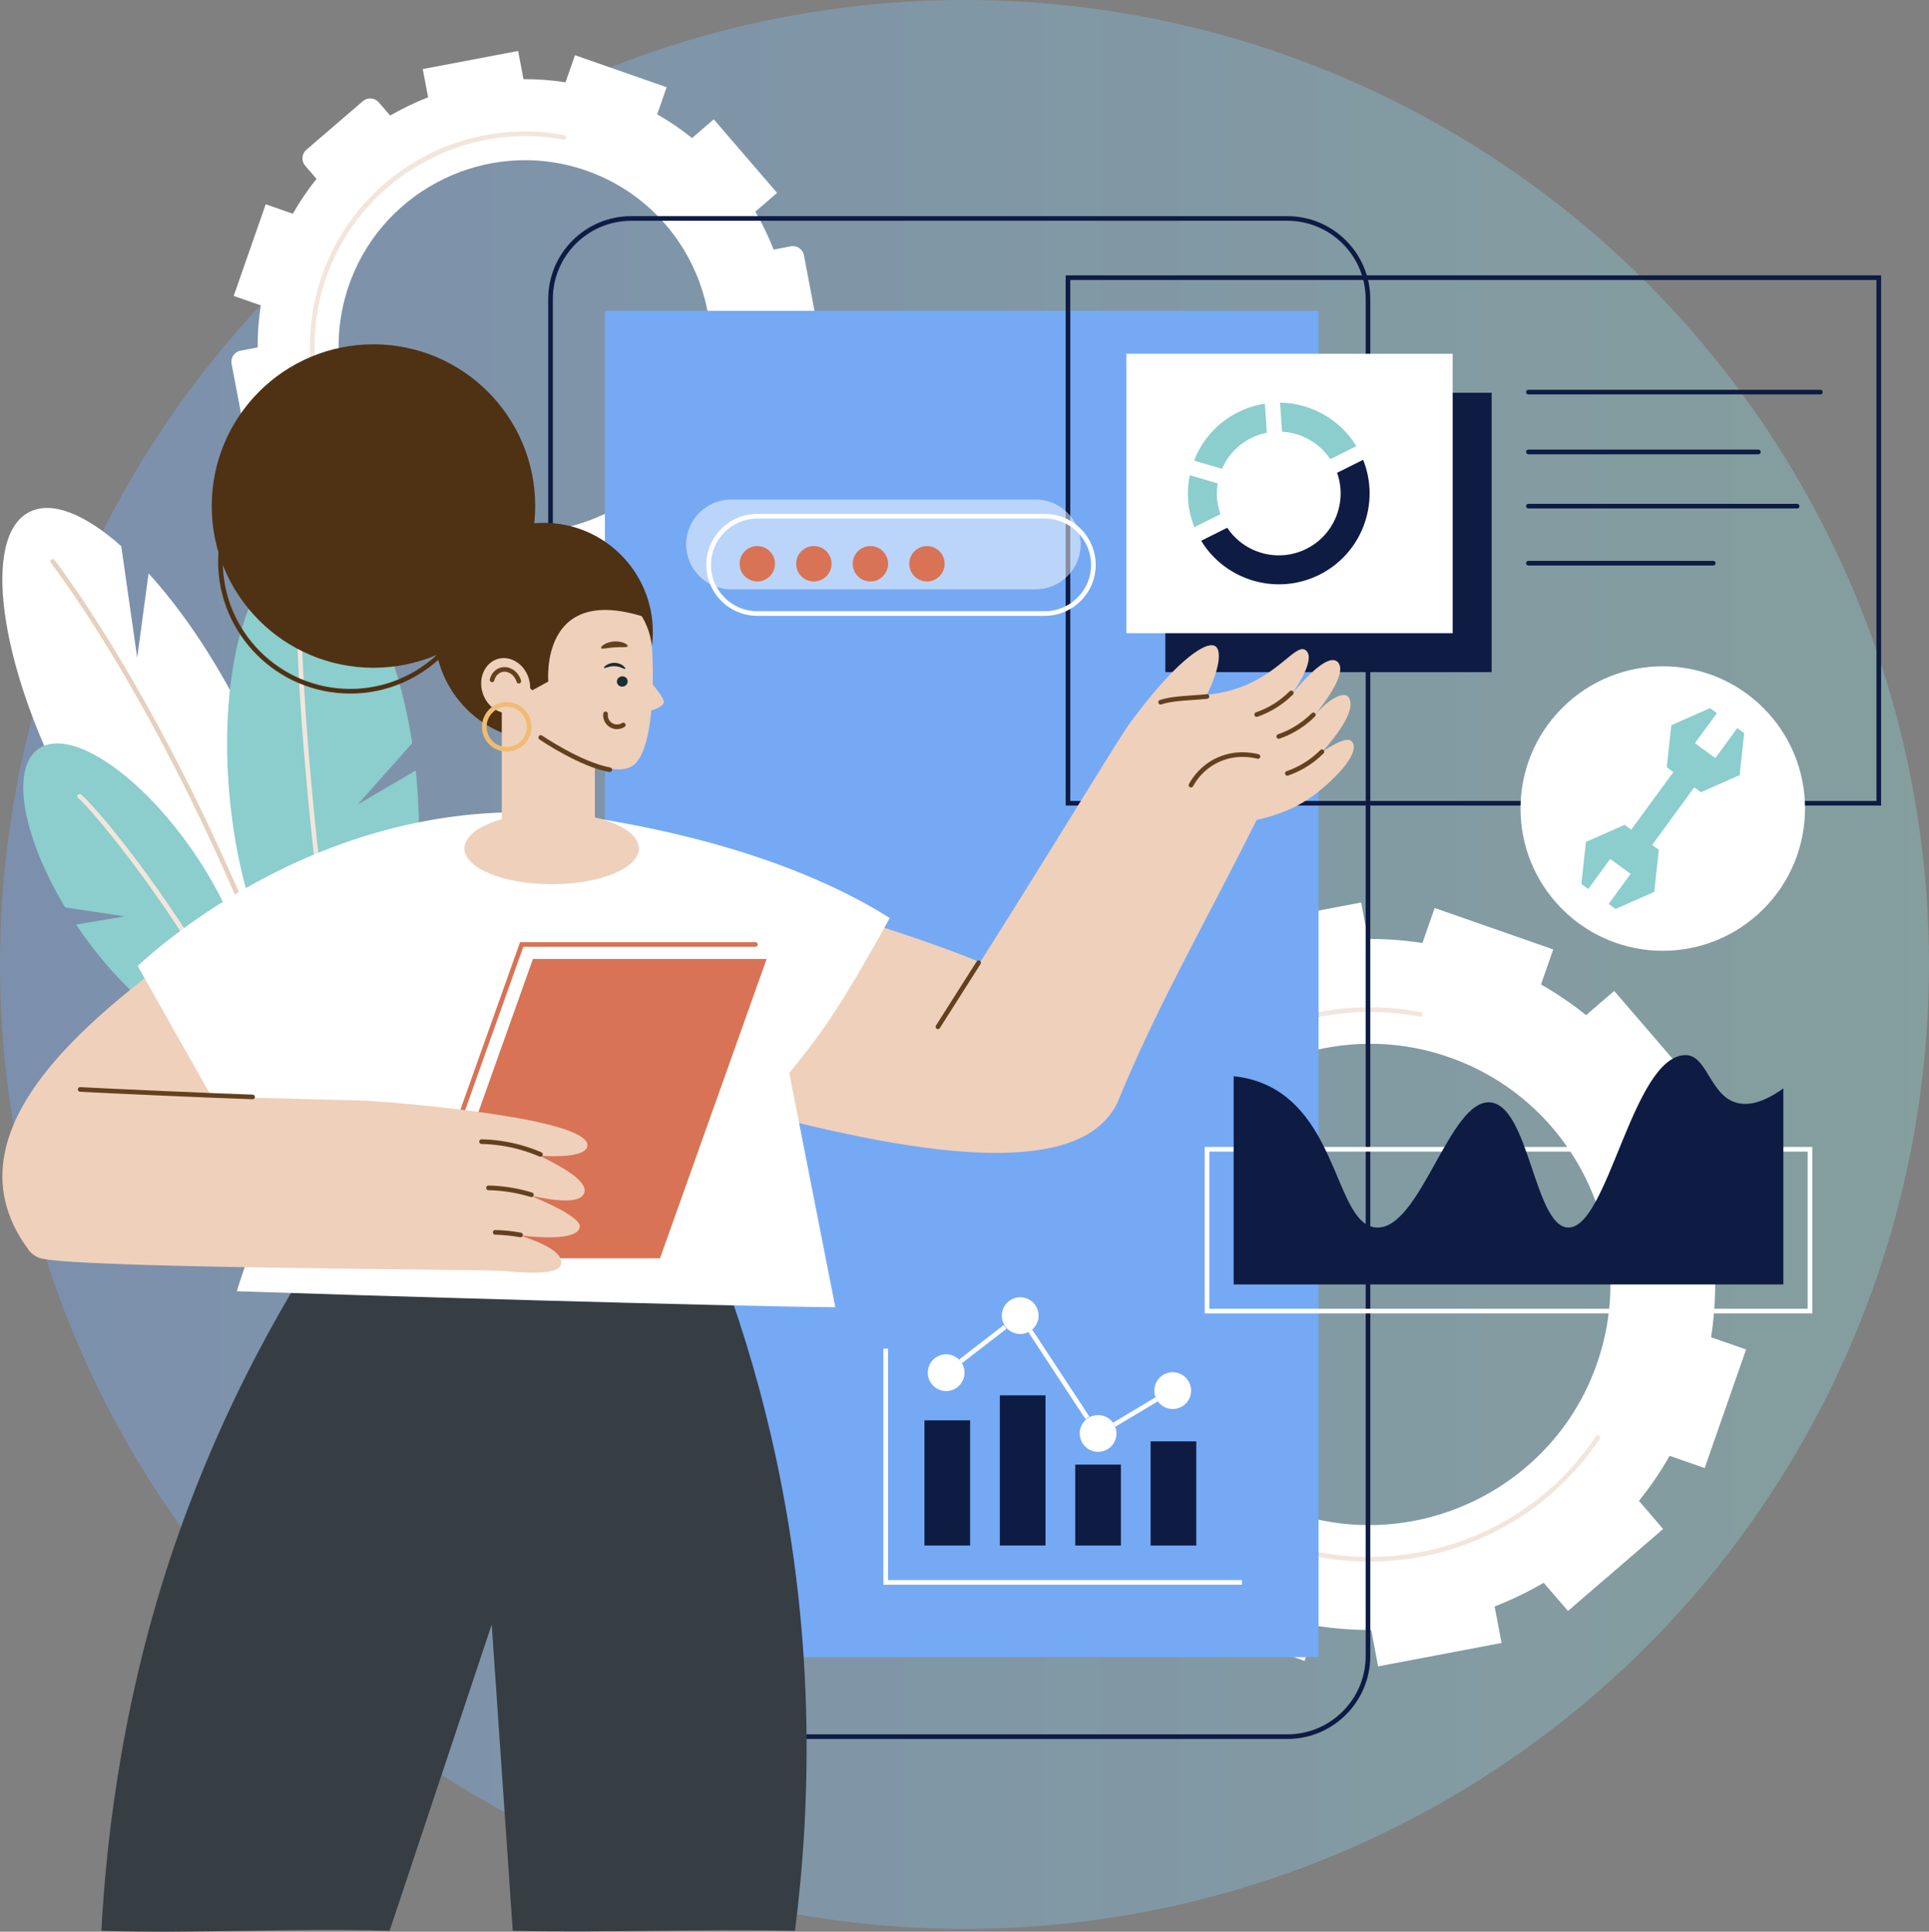
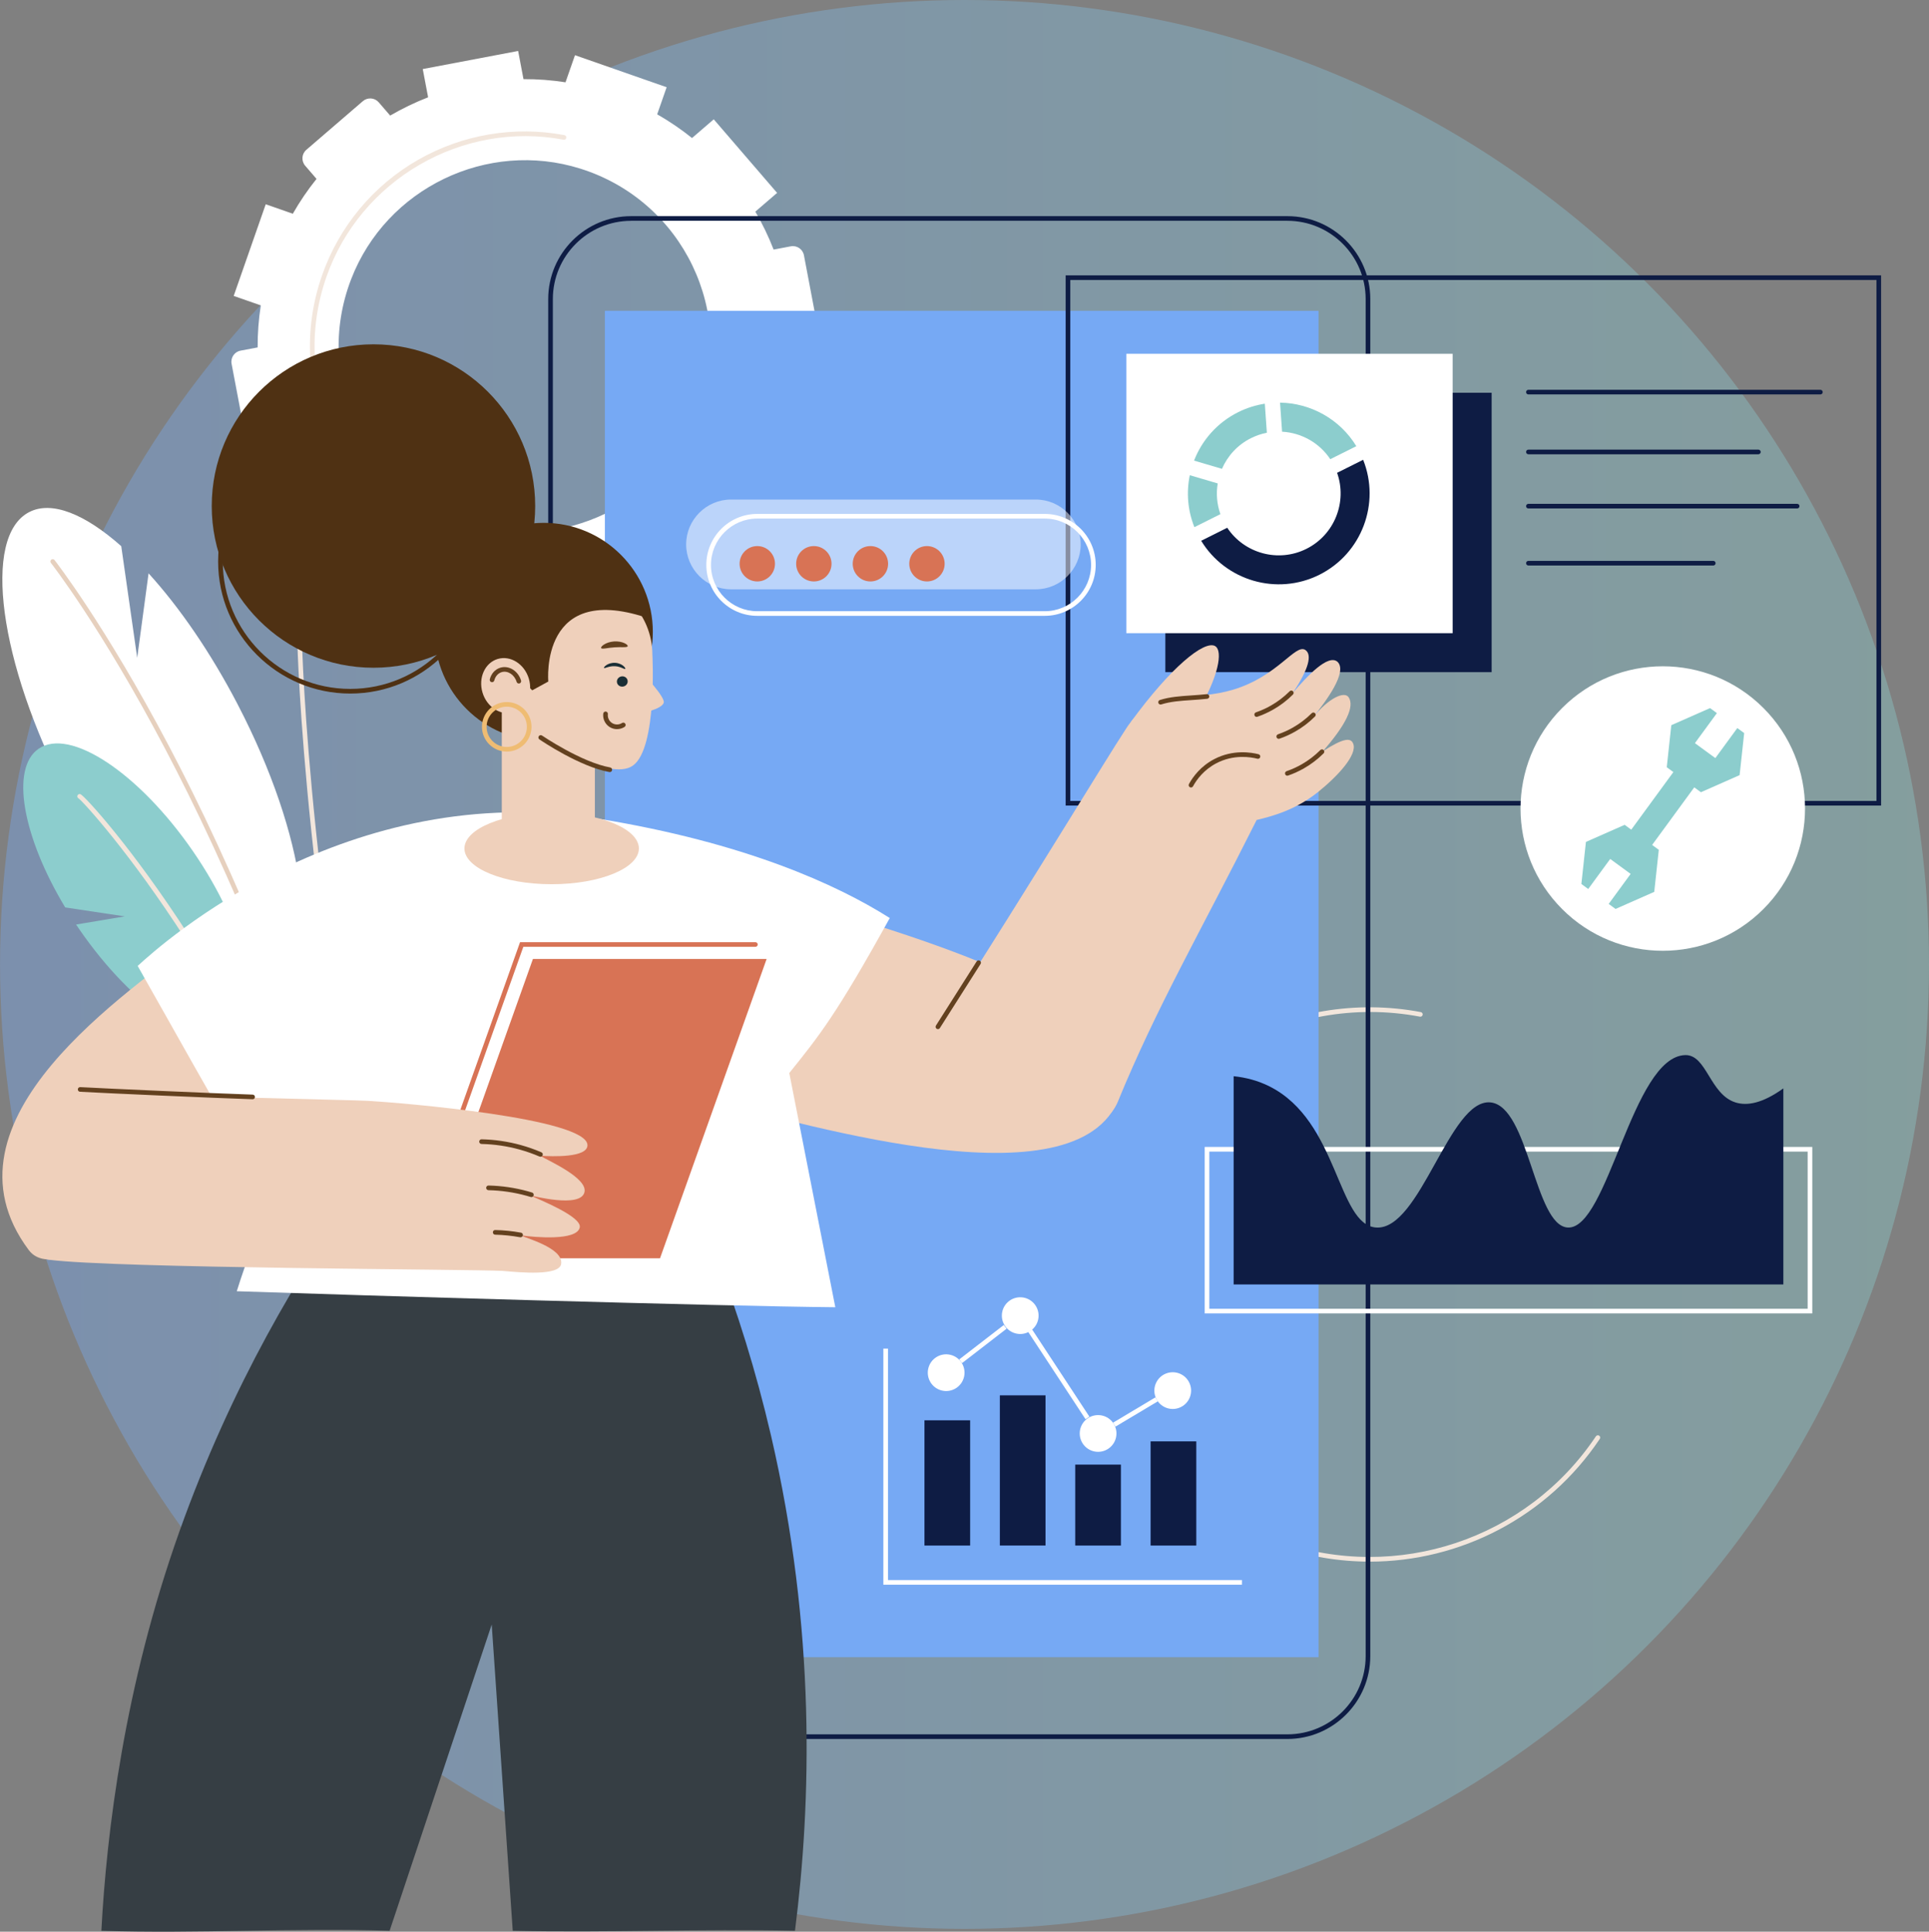
<svg xmlns="http://www.w3.org/2000/svg" viewBox="46.8 46.17 906.38 907.68">
  <rect x="46.8" y="46.17" width="906.38" height="907.68" fill="#808080" stroke="none" />
  <defs>
    <style>.cls-1,.cls-2{fill:#fff;}.cls-3{isolation:isolate;}.cls-4{fill:#8ccdcd;}.cls-5{fill:#0e1c44;}.cls-6{fill:#e6d0be;}.cls-7{fill:#4f3113;}.cls-8{fill:#63411f;}.cls-2{mix-blend-mode:overlay;opacity:.5;}.cls-9{fill:url(#linear-gradient);opacity:.39;}.cls-10{fill:#efbc73;}.cls-11{fill:#f2e6dc;}.cls-12{fill:#76a9f4;}.cls-13{fill:#d87355;}.cls-14{fill:#1a2e35;}.cls-15{fill:#363e44;}.cls-16{fill:#efd0bb;}</style>
    <linearGradient id="linear-gradient" x1="46.82" y1="499.35" x2="953.18" y2="499.35" gradientTransform="matrix(1, 0, 0, 1, 0, 0)" gradientUnits="userSpaceOnUse">
      <stop offset="0" stop-color="#76a9f4" />
      <stop offset="1" stop-color="#8ccdcd" />
    </linearGradient>
  </defs>
  <g class="cls-3">
    <g id="GRAPHICS">
      <g id="Mobile_SEO">
        <circle class="cls-9" cx="500" cy="499.35" r="453.18" />
        <g>
          <path class="cls-1" d="M158.56,377.31c-12.79-24.6-27.49-45.83-41.95-61.73l-5.34,39.68-7.5-52.45c-16.96-15.05-32.64-21.54-43.3-15.99-22.18,11.53-14.22,70.75,17.78,132.26,31.99,61.51,75.91,102.03,98.08,90.49,22.18-11.53,14.22-70.75-17.78-132.26Z" />
-           <path class="cls-4" d="M242.14,408.24l-27.28,15.96,25.62-28.82c-8.05-52.3-29.96-90.91-51.94-88.9-24.27,2.22-39.44,53.1-33.89,113.64,5.55,60.54,29.72,107.81,53.98,105.59,24.27-2.22,39.44-53.1,33.89-113.64-.12-1.28-.25-2.56-.38-3.83Z" />
          <path class="cls-4" d="M82.54,480.6l22.89-3.83-28-4.21c-20.05-33.28-25.85-65.36-12.5-74.56,14.73-10.15,47.21,11.41,72.54,48.16,25.33,36.75,33.93,74.78,19.2,84.93-14.73,10.15-47.21-11.41-72.54-48.16-.54-.78-1.06-1.56-1.59-2.34Z" />
          <path class="cls-6" d="M222.28,655.71c-.49,0-.93-.33-1.06-.82-29.79-116.89-69.12-204.26-96.88-256.96-30.07-57.11-53.4-86.96-53.63-87.25-.37-.47-.29-1.16,.18-1.53,.47-.37,1.16-.29,1.53,.18,.23,.3,23.66,30.26,53.82,87.52,27.82,52.82,67.25,140.37,97.1,257.51,.15,.58-.2,1.18-.79,1.33-.09,.02-.18,.03-.27,.03Z" />
          <path class="cls-11" d="M230.66,653.57c-.49,0-.94-.34-1.06-.84-39.83-169.08-43.08-304.27-43.11-305.62-.01-.6,.47-1.1,1.07-1.11,.63-.01,1.1,.47,1.11,1.07,.03,1.34,3.27,136.32,43.05,305.16,.14,.59-.23,1.18-.81,1.31-.08,.02-.17,.03-.25,.03Z" />
          <path class="cls-11" d="M211.37,657.08c-.48,0-.92-.32-1.05-.8-19.74-72.1-52.28-131.4-76.1-168.45-26.29-40.88-48.39-65.02-50.48-66.48-.49-.23-.74-.8-.56-1.33,.19-.57,.81-.88,1.38-.7,3.58,1.18,89.79,97.24,127.87,236.37,.16,.58-.18,1.18-.77,1.34-.1,.03-.19,.04-.29,.04Zm-127.5-235.68h0Zm0,0h0Z" />
        </g>
        <g>
          <path class="cls-1" d="M430.09,232.46l-12.73-4.45c1.03-6.6,1.51-13.2,1.48-19.75l8.03-1.52c2.87-.54,4.76-3.31,4.21-6.19l-6.53-34.42c-.54-2.87-3.31-4.76-6.19-4.21l-8.06,1.53c-2.39-6.16-5.27-12.12-8.59-17.83l10.23-8.81-29.77-34.57-10.21,8.79c-5.1-4.1-10.57-7.83-16.37-11.14l4.45-12.73-43.07-15.05-4.45,12.73c-6.6-1.03-13.2-1.51-19.75-1.48l-2.51-13.24-44.82,8.5,2.52,13.27c-6.16,2.39-12.12,5.27-17.83,8.59l-5.36-6.22c-1.91-2.21-5.25-2.46-7.47-.56l-26.55,22.86c-2.22,1.91-2.46,5.25-.56,7.47l5.34,6.2c-4.1,5.1-7.83,10.57-11.14,16.37l-12.73-4.45h0l-15.05,43.07,12.73,4.45c-1.03,6.6-1.51,13.2-1.48,19.75l-8.03,1.52c-2.87,.54-4.76,3.31-4.21,6.19l6.53,34.42c.54,2.87,3.31,4.76,6.19,4.21l8.06-1.53c2.39,6.16,5.27,12.12,8.59,17.83l-10.23,8.81,29.77,34.57h0l10.21-8.79c5.1,4.1,10.57,7.83,16.37,11.14l-4.45,12.73,43.07,15.05,4.45-12.73c6.6,1.03,13.2,1.51,19.75,1.48l2.51,13.24h0l44.82-8.5-2.52-13.27c6.16-2.39,12.12-5.27,17.83-8.59l5.36,6.22c1.91,2.22,5.25,2.46,7.47,.56l26.55-22.86c2.22-1.91,2.46-5.25,.56-7.47l-5.34-6.2c4.1-5.1,7.83-10.57,11.14-16.37l12.73,4.45,15.05-43.07Zm-55.19,7.91c-16.48,42.73-63.97,65.63-107.67,51.91-48.25-15.15-73.62-67.77-55.42-114.96,16.48-42.73,63.97-65.63,107.67-51.91,48.25,15.15,73.62,67.77,55.42,114.96Z" />
          <path class="cls-11" d="M293.38,309.75c-11.11,0-22.35-1.84-33.3-5.66-25.44-8.89-45.9-27.15-57.6-51.43-11.7-24.28-13.25-51.66-4.36-77.1,8.02-22.95,24.04-42.22,45.11-54.28,20.86-11.93,45.29-16.05,68.78-11.61,.59,.11,.98,.68,.87,1.28-.11,.59-.68,.99-1.28,.87-47.53-9-95.44,18.71-111.42,64.46-8.7,24.89-7.18,51.68,4.27,75.43,11.45,23.75,31.46,41.62,56.35,50.32,42.45,14.83,89.56-.87,114.55-38.18,.34-.5,1.02-.63,1.52-.3,.5,.34,.64,1.01,.3,1.52-19.1,28.52-50.85,44.69-83.79,44.69Z" />
        </g>
        <g>
-           <path class="cls-1" d="M867.24,680.28l-16.46-5.75c1.33-8.54,1.95-17.08,1.92-25.55l17.12-3.25-11-57.99-17.16,3.25c-3.1-7.97-6.82-15.68-11.12-23.06l13.24-11.4-38.52-44.72-13.21,11.37c-6.6-5.31-13.67-10.14-21.18-14.42l5.75-16.46-55.72-19.47-5.75,16.46c-8.54-1.33-17.08-1.96-25.55-1.92l-3.25-17.12-57.99,11,3.25,17.16c-7.97,3.1-15.68,6.82-23.06,11.12l-11.4-13.24-44.72,38.52,11.37,13.21c-5.31,6.6-10.14,13.67-14.42,21.18l-16.46-5.75h0l-19.47,55.72,16.46,5.75c-1.33,8.54-1.95,17.08-1.92,25.55l-17.12,3.25,11,57.99,17.16-3.25c3.1,7.97,6.82,15.68,11.12,23.06l-13.24,11.4,38.52,44.72h0l13.21-11.37c6.6,5.31,13.67,10.14,21.18,14.41l-5.75,16.46,55.72,19.47,5.75-16.46c8.54,1.33,17.08,1.96,25.55,1.92l3.25,17.12h0l57.99-11-3.25-17.16c7.97-3.1,15.68-6.82,23.06-11.12l11.4,13.24,44.72-38.52-11.37-13.21c5.31-6.6,10.14-13.67,14.42-21.18l16.46,5.75,19.47-55.72Zm-71.4,10.23c-21.32,55.28-82.77,84.91-139.29,67.15-62.42-19.6-95.24-87.68-71.7-148.73,21.32-55.28,82.77-84.91,139.3-67.15,62.42,19.6,95.24,87.68,71.7,148.73Z" />
          <path class="cls-11" d="M690.36,779.96c-14.34,0-28.85-2.37-42.98-7.31-67.78-23.69-103.65-98.1-79.97-165.88,10.35-29.61,31.03-54.49,58.22-70.05,26.93-15.4,58.45-20.72,88.77-14.98,.59,.11,.98,.68,.87,1.28-.11,.59-.69,.98-1.28,.87-61.66-11.68-123.79,24.27-144.52,83.61-23.29,66.64,11.98,139.81,78.63,163.09,55.06,19.24,116.16-1.12,148.58-49.52,.34-.5,1.02-.63,1.52-.3,.5,.34,.64,1.01,.3,1.52-24.65,36.81-65.63,57.68-108.14,57.68Z" />
        </g>
        <g>
          <rect class="cls-12" x="331.01" y="192.21" width="335.34" height="632.64" />
          <path class="cls-5" d="M651.7,863.3H343.35c-21.48,0-38.96-17.48-38.96-38.96V186.7c0-21.48,17.48-38.96,38.96-38.96h308.35c21.48,0,38.96,17.48,38.96,38.96V824.34c0,21.48-17.48,38.96-38.96,38.96ZM343.35,149.93c-20.28,0-36.78,16.5-36.78,36.78V824.34c0,20.28,16.5,36.78,36.78,36.78h308.35c20.28,0,36.78-16.5,36.78-36.78V186.7c0-20.28-16.5-36.78-36.78-36.78H343.35Z" />
        </g>
        <g>
          <path class="cls-5" d="M930.67,424.71h-383.15V175.55h383.15v249.16Zm-380.97-2.18h378.79V177.74h-378.79v244.79Z" />
          <g>
            <rect class="cls-5" x="594.36" y="230.72" width="153.32" height="131.29" />
            <rect class="cls-1" x="576.04" y="212.41" width="153.32" height="131.29" />
            <g>
              <path class="cls-5" d="M902.15,231.51h-137.2c-.6,0-1.09-.49-1.09-1.09s.49-1.09,1.09-1.09h137.2c.6,0,1.09,.49,1.09,1.09s-.49,1.09-1.09,1.09Z" />
-               <path class="cls-5" d="M873.01,259.63h-108.06c-.6,0-1.09-.49-1.09-1.09s.49-1.09,1.09-1.09h108.06c.6,0,1.09,.49,1.09,1.09s-.49,1.09-1.09,1.09Z" />
+               <path class="cls-5" d="M873.01,259.63h-108.06c-.6,0-1.09-.49-1.09-1.09s.49-1.09,1.09-1.09h108.06c.6,0,1.09,.49,1.09,1.09s-.49,1.09-1.09,1.09" />
              <path class="cls-5" d="M891.23,285.1h-126.28c-.6,0-1.09-.49-1.09-1.09s.49-1.09,1.09-1.09h126.28c.6,0,1.09,.49,1.09,1.09s-.49,1.09-1.09,1.09Z" />
              <path class="cls-5" d="M851.82,311.9h-86.87c-.6,0-1.09-.49-1.09-1.09s.49-1.09,1.09-1.09h86.87c.6,0,1.09,.49,1.09,1.09s-.49,1.09-1.09,1.09Z" />
            </g>
          </g>
          <g>
            <path class="cls-4" d="M634.64,252.04c2.41-1.2,4.9-2.04,7.42-2.53l-.96-13.65c-4.26,.66-8.5,1.98-12.56,4.01-9.86,4.93-16.98,13.19-20.69,22.74l13.12,3.86c2.62-6.05,7.3-11.26,13.65-14.43Z" />
            <path class="cls-4" d="M620.24,287.76c-1.68-4.74-2.06-9.69-1.27-14.43l-13.12-3.86c-1.64,7.96-1.04,16.44,2.16,24.41l12.24-6.12Z" />
            <path class="cls-5" d="M687.3,262.22l-12.24,6.12c4.84,13.63-1.15,29.09-14.4,35.72-13.26,6.63-29.22,2.15-37.22-9.9l-12.24,6.12c11.42,18.75,35.57,25.95,55.55,15.96,19.98-9.99,28.71-33.64,20.55-54.02Z" />
            <path class="cls-4" d="M649.2,249.02c8.96,.49,17.48,5.12,22.66,12.92l12.24-6.12c-7.8-12.81-21.55-20.23-35.85-20.46l.96,13.65Z" />
          </g>
        </g>
        <g>
          <polygon class="cls-1" points="630.35 790.81 461.86 790.81 461.86 679.86 464.04 679.86 464.04 788.62 630.35 788.62 630.35 790.81" />
          <g>
            <rect class="cls-1" x="568.72" y="708.58" width="23.16" height="2.18" transform="translate(-281.8 397.97) rotate(-30.85)" />
            <rect class="cls-1" x="543.21" y="667.4" width="2.18" height="49.07" transform="translate(-290.52 412.45) rotate(-33.3)" />
            <rect class="cls-1" x="495.41" y="676.64" width="26.45" height="2.18" transform="translate(-308.18 452.26) rotate(-37.68)" />
            <circle class="cls-1" cx="491.38" cy="691.22" r="8.63" transform="translate(-294.24 1010.64) rotate(-76.72)" />
            <circle class="cls-1" cx="526.17" cy="664.37" r="8.63" transform="translate(-166.28 1153) rotate(-86.83)" />
            <path class="cls-1" d="M571.39,719.74c0,4.77-3.86,8.63-8.63,8.63s-8.63-3.86-8.63-8.63,3.86-8.63,8.63-8.63,8.63,3.86,8.63,8.63Z" />
            <circle class="cls-1" cx="597.83" cy="699.61" r="8.63" transform="translate(-222.22 282.03) rotate(-22.5)" />
          </g>
          <g>
            <rect class="cls-5" x="481.18" y="713.56" width="21.46" height="58.85" />
            <rect class="cls-5" x="516.6" y="701.83" width="21.46" height="70.57" />
            <rect class="cls-5" x="552.02" y="734.38" width="21.46" height="38.03" />
            <rect class="cls-5" x="587.44" y="723.46" width="21.46" height="48.95" />
          </g>
        </g>
        <g>
          <path class="cls-1" d="M898.34,663.33h-285.49v-78.22h285.49v78.22Zm-283.31-2.18h281.13v-73.85h-281.13v73.85Z" />
          <path class="cls-5" d="M862.22,564.18c-12.08-3.83-13.51-22.5-23.59-22.23-24.95,.66-36.28,82.09-55.21,81.02-15.62-.89-18.18-56.97-36.27-58.79-19.31-1.94-32.93,60.28-53.78,58.79-18.31-1.31-17.58-49.99-50.03-66.29-5.45-2.74-11.16-4.22-16.89-4.81v97.86h258.29v-92.13c-9.75,7-17,8.33-22.51,6.59Z" />
        </g>
        <g>
          <g>
            <path class="cls-16" d="M381.47,563.69c45.76,10.98,175.89,50.74,191.98-4.08,13.31-45.34-115.13-78.47-159.86-92.32-10.71,32.13-21.41,64.26-32.12,96.39Z" />
            <g>
              <path class="cls-16" d="M488.34,528.27h0c46.01-72.04,77.27-124.03,87.56-139.7,1.08-1.64,2.96-4.55,6.35-7.52,12.54-11,25.54-5.26,44.01-10.82,20.95-6.3,29.18-21.71,33.86-18.66,3.25,2.13,1.79,8.81-5.93,20.25h0c6.86-8.02,16.64-18.48,21.06-14.68,4.87,4.67-5.18,18.31-11.66,26.27,7.85-9.63,14.9-12.41,16.84-9.67,3.05,4.31-1.3,13.19-12.16,25.52h0c9.88-6.42,13.23-6.5,14.35-3.67,2.05,5.18-7.08,15.15-16.49,22.72-10.6,8.53-21.78,11.47-28.87,13.15h0c-26.99,53.8-46.71,87.34-65.2,132.31-11.78,28.66-79.87,11.2-83.71-35.52Z" />
              <path class="cls-8" d="M487.5,529.74c-.2,0-.4-.06-.59-.17-.51-.32-.66-1-.33-1.51,6.34-9.93,12.77-20.06,19.12-30.12,.32-.51,1-.66,1.51-.34,.51,.32,.66,1,.34,1.51-6.35,10.06-12.79,20.2-19.13,30.13-.21,.33-.56,.5-.92,.5Z" />
              <path class="cls-16" d="M610.5,379.28c10.46-18.95,10.22-28.01,7.17-29.57-5.14-2.63-20.7,9.9-39.48,35.67,9.16-.89,23.16-5.21,32.31-6.1Z" />
              <g>
                <path class="cls-8" d="M606.41,416.2c-.18,0-.36-.04-.53-.14-.53-.29-.72-.95-.43-1.48,1.93-3.5,5.54-8.37,11.82-11.67,8.88-4.68,17.57-3.19,20.89-2.33,.58,.15,.94,.75,.78,1.33-.15,.58-.75,.93-1.33,.78-3.08-.79-11.12-2.17-19.32,2.15-5.8,3.05-9.14,7.55-10.92,10.79-.2,.36-.57,.57-.96,.57Z" />
                <path class="cls-8" d="M592.12,377.23c-.46,0-.89-.3-1.04-.76-.18-.57,.14-1.19,.71-1.37,4.64-1.47,9.48-1.79,14.62-2.14,2.38-.16,4.83-.33,7.39-.61,.6-.07,1.14,.37,1.21,.96,.07,.6-.37,1.14-.97,1.21-2.61,.29-5.09,.46-7.49,.62-5,.34-9.72,.65-14.11,2.04-.11,.04-.22,.05-.33,.05Z" />
                <path class="cls-8" d="M637.27,383.03c-.45,0-.88-.28-1.03-.74-.2-.57,.11-1.19,.68-1.39,2.43-.84,4.79-1.91,7.01-3.17,3.23-1.84,6.21-4.11,8.85-6.75,.43-.43,1.12-.42,1.54,0,.43,.43,.43,1.12,0,1.54-2.78,2.78-5.92,5.17-9.32,7.1-2.34,1.33-4.82,2.45-7.38,3.34-.12,.04-.24,.06-.36,.06Z" />
                <path class="cls-8" d="M647.64,393.34c-.45,0-.88-.28-1.03-.74-.2-.57,.11-1.19,.68-1.39,2.43-.84,4.79-1.9,7.01-3.17,3.23-1.84,6.21-4.11,8.85-6.75,.43-.43,1.12-.42,1.54,0,.43,.43,.43,1.12,0,1.54-2.78,2.78-5.92,5.17-9.32,7.1-2.34,1.33-4.82,2.46-7.38,3.34-.12,.04-.24,.06-.36,.06Z" />
                <path class="cls-8" d="M651.68,410.67c-.45,0-.88-.28-1.03-.74-.2-.57,.11-1.19,.68-1.39,2.43-.84,4.79-1.91,7.01-3.17,3.23-1.84,6.21-4.11,8.85-6.75,.43-.43,1.12-.42,1.54,0,.43,.43,.43,1.12,0,1.54-2.78,2.78-5.92,5.17-9.32,7.1-2.34,1.33-4.82,2.45-7.38,3.34-.12,.04-.24,.06-.36,.06Z" />
              </g>
            </g>
          </g>
          <path class="cls-15" d="M383.65,637.39c9.48,24.91,18.3,52.7,25.4,83.24,21.27,91.52,18.94,172.65,11.29,232.8-44.21-.94-88.42,.94-132.62,0-3.29-47.03-6.58-96.88-9.88-143.91-7.53,22.57-15.05,45.15-22.57,67.72-8.47,25.4-16.93,50.79-25.4,76.19-45.15-1.41-90.3,1.41-135.44,0,2.45-46.26,10.82-115.01,36.68-187.65,24.7-69.35,57-122.68,83.24-159.43,56.44,10.35,112.87,20.69,169.31,31.04Z" />
          <g>
            <path class="cls-16" d="M139.69,486.57c-31.58,25.43-125.2,85.69-79.37,147,17.29,23.13,95.2-51.13,128.2-74.34-16.28-24.22-32.55-48.44-48.83-72.66Z" />
            <path class="cls-1" d="M111.49,500.06c11.6-10.72,98.55-88.48,216.81-69.13,68.19,11.16,111.52,30.73,136.58,46.62-25.01,45.26-33.11,55.28-47.22,72.83,7.21,36.68,14.42,73.37,21.63,110.05-53.61-.47-226.68-5.64-281.24-7.52,9.72-31.04,19.44-47.64,29.16-78.68-7.52,6.27-15.05,12.54-22.57,18.81-17.4-29.01-37.62-65.7-53.14-92.97Z" />
            <path class="cls-13" d="M241.84,631.7c-.12,0-.25-.02-.37-.06-.57-.2-.86-.83-.66-1.39l50.35-141.36h110.58c.6,0,1.09,.49,1.09,1.09s-.49,1.09-1.09,1.09h-109.04l-49.83,139.91c-.16,.45-.58,.73-1.03,.73Z" />
            <polygon class="cls-13" points="356.93 637.41 247.12 637.41 297.21 496.77 407.02 496.77 356.93 637.41" />
            <g>
              <path class="cls-16" d="M84.59,558.89c37.57,2.51,126.34,4.05,135,4.55,16.19,.93,102.93,8.15,103.24,20.78,.15,6.03-16.62,5.4-22.29,5.02,4.42,2.56,22.48,10.56,20.88,17.14-1.87,7.73-24.84,1.49-25.26,1.62,4.76,2.15,24.05,9.93,23.05,14.91-1.3,6.48-21.42,4.62-27.42,3.78,.51,.91,19.9,5.63,18.67,13.41-.9,5.72-19.35,3.98-27.36,3.26-14.38-.81-182.16-1.19-213.34-5.25-12.2-1.59-1.69-67.44,14.82-79.21Z" />
              <path class="cls-8" d="M165.5,562.7h-.04c-19.09-.62-68.93-2.84-81.06-3.52-.6-.03-1.06-.55-1.03-1.15,.03-.6,.54-1.07,1.15-1.03,12.13,.68,61.94,2.89,81.01,3.52,.6,.02,1.08,.52,1.06,1.13-.02,.59-.5,1.06-1.09,1.06Z" />
              <g>
                <path class="cls-8" d="M300.77,589.73c-.15,0-.29-.03-.43-.09-3.07-1.32-6.26-2.44-9.48-3.33-5.78-1.59-11.77-2.47-17.82-2.6-.6-.01-1.08-.51-1.07-1.12,.01-.6,.5-1.07,1.09-1.07h.02c6.22,.14,12.39,1.04,18.35,2.68,3.31,.91,6.6,2.06,9.76,3.43,.55,.24,.81,.88,.57,1.43-.18,.41-.58,.66-1,.66Z" />
                <path class="cls-8" d="M296.51,608.68c-.11,0-.21-.02-.32-.05-.67-.21-1.36-.41-2.06-.6-5.78-1.59-11.77-2.46-17.82-2.6-.6-.01-1.08-.51-1.07-1.12,.01-.59,.5-1.07,1.09-1.07h.02c6.22,.14,12.4,1.04,18.35,2.68,.72,.2,1.43,.4,2.12,.62,.58,.18,.9,.79,.72,1.37-.15,.47-.58,.77-1.04,.77Z" />
                <path class="cls-8" d="M291.41,627.57c-.07,0-.13,0-.2-.02-3.85-.71-7.81-1.12-11.75-1.21-.6-.01-1.08-.51-1.07-1.12,.01-.6,.47-1.11,1.12-1.07,4.06,.09,8.13,.51,12.1,1.24,.59,.11,.99,.68,.88,1.27-.1,.53-.56,.89-1.07,.89Z" />
              </g>
            </g>
          </g>
          <g>
            <path class="cls-7" d="M211.37,372.07c-34.23,0-62.08-27.85-62.08-62.08s27.85-62.08,62.08-62.08,62.08,27.85,62.08,62.08-27.85,62.08-62.08,62.08Zm0-121.97c-33.03,0-59.89,26.87-59.89,59.89s26.87,59.89,59.89,59.89,59.89-26.87,59.89-59.89-26.87-59.89-59.89-59.89Z" />
            <circle class="cls-7" cx="222.28" cy="283.95" r="75.99" />
            <circle class="cls-7" cx="302.29" cy="343.11" r="51.26" />
            <path class="cls-16" d="M344.2,405.91c-11.33,8.04-43.33-13.8-43.33-13.8l-18.31-38.29c0-19.55,15.84-35.39,35.39-35.39h0c19.55,0,35.39,15.84,35.39,35.39,0,0,2.39,43.9-9.15,52.09Z" />
            <ellipse class="cls-16" cx="306.01" cy="444.86" rx="40.98" ry="16.8" />
            <rect class="cls-16" x="282.57" y="353.42" width="43.74" height="89.47" />
            <path class="cls-16" d="M349.28,363.12s9.93,10.4,9.4,13.15c-.63,3.28-11.69,5.28-11.69,5.28,0,0,2.55-18.4,2.29-18.42Z" />
            <path class="cls-8" d="M333.33,408.97c-.06,0-.13,0-.19-.02-13.93-2.48-32.12-14.81-32.88-15.34-.5-.34-.63-1.02-.29-1.52,.34-.5,1.02-.63,1.52-.29,.18,.13,18.57,12.59,32.03,14.99,.59,.11,.99,.67,.88,1.27-.09,.53-.55,.9-1.07,.9Z" />
            <path class="cls-8" d="M336.72,388.79c-1.24,0-2.47-.35-3.55-1.05-2.07-1.34-3.22-3.8-2.92-6.26,.07-.6,.61-1.02,1.21-.96,.6,.07,1.03,.61,.96,1.21-.2,1.64,.57,3.28,1.94,4.17,1.43,.93,3.29,.93,4.73,0,.51-.32,1.18-.18,1.51,.33,.33,.51,.18,1.18-.33,1.51-1.08,.7-2.32,1.04-3.56,1.04Z" />
            <path class="cls-7" d="M273.95,363.12s11.28-4.53,22.93,7.43l7.55-4.13s-4.37-48.16,48.41-29.23c0,0-18.1-40.44-53.41-25.59-35.31,14.85-25.48,51.52-25.48,51.52Z" />
            <g>
              <path class="cls-16" d="M273.51,371.58c2.06,6.91,8.61,11.06,14.63,9.27,6.01-1.8,9.21-8.86,7.15-15.77-2.06-6.91-8.61-11.06-14.63-9.27-6.01,1.8-9.21,8.86-7.15,15.77Z" />
              <path class="cls-8" d="M290.59,367.35c-.47,0-.91-.31-1.05-.78-1.01-3.37-4.15-5.42-7.01-4.57-1.69,.51-2.99,1.96-3.47,3.9-.15,.59-.74,.94-1.32,.8-.59-.15-.94-.74-.8-1.32,.67-2.7,2.52-4.74,4.97-5.47,4.01-1.2,8.37,1.51,9.72,6.04,.17,.58-.16,1.19-.73,1.36-.1,.03-.21,.05-.31,.05Z" />
            </g>
            <path class="cls-10" d="M284.9,399.34c-6.42,0-11.64-5.22-11.64-11.64s5.22-11.64,11.64-11.64,11.64,5.22,11.64,11.64-5.22,11.64-11.64,11.64Zm0-21.1c-5.21,0-9.46,4.24-9.46,9.46s4.24,9.46,9.46,9.46,9.46-4.24,9.46-9.46-4.24-9.46-9.46-9.46Z" />
            <path class="cls-14" d="M341.73,366.36c0,1.34-1.15,2.44-2.55,2.46-1.4,.02-2.53-1.05-2.52-2.39,0-1.34,1.15-2.44,2.55-2.46,1.4-.02,2.53,1.05,2.52,2.39Z" />
            <path class="cls-14" d="M340.6,360.5c-.33,.32-2.19-1.18-4.92-1.29-2.73-.14-4.79,1.18-5.07,.83-.14-.15,.2-.74,1.1-1.34,.88-.6,2.37-1.15,4.07-1.08,1.7,.08,3.1,.76,3.9,1.44,.81,.68,1.07,1.29,.91,1.43Z" />
            <path class="cls-8" d="M341.74,349.83c-.3,.73-3.01,.27-6.23,.52-3.22,.19-5.84,1.02-6.24,.34-.18-.33,.3-1.01,1.37-1.68,1.06-.68,2.74-1.29,4.67-1.43,1.93-.13,3.68,.24,4.83,.77,1.16,.52,1.72,1.13,1.59,1.48Z" />
          </g>
        </g>
        <g>
          <path class="cls-2" d="M533.49,323.08h-143.2c-11.6,0-21.09-9.49-21.09-21.09h0c0-11.6,9.49-21.09,21.09-21.09h143.2c11.6,0,21.09,9.49,21.09,21.09h0c0,11.6-9.49,21.09-21.09,21.09Z" />
          <g>
            <path class="cls-1" d="M537.69,335.55h-135.06c-13.21,0-23.95-10.74-23.95-23.95s10.74-23.95,23.95-23.95h135.06c13.21,0,23.95,10.74,23.95,23.95s-10.74,23.95-23.95,23.95Zm-135.06-45.71c-12,0-21.76,9.76-21.76,21.77s9.76,21.76,21.76,21.76h135.06c12,0,21.77-9.76,21.77-21.76s-9.76-21.77-21.77-21.77h-135.06Z" />
            <path class="cls-13" d="M410.94,311.08c0,4.59-3.72,8.31-8.31,8.31s-8.31-3.72-8.31-8.31,3.72-8.31,8.31-8.31,8.31,3.72,8.31,8.31Z" />
            <path class="cls-13" d="M437.51,311.08c0,4.59-3.72,8.31-8.31,8.31s-8.31-3.72-8.31-8.31,3.72-8.31,8.31-8.31,8.31,3.72,8.31,8.31Z" />
            <path class="cls-13" d="M464.09,311.08c0,4.59-3.72,8.31-8.31,8.31s-8.31-3.72-8.31-8.31,3.72-8.31,8.31-8.31,8.31,3.72,8.31,8.31Z" />
            <path class="cls-13" d="M490.66,311.08c0,4.59-3.72,8.31-8.31,8.31s-8.31-3.72-8.31-8.31,3.72-8.31,8.31-8.31,8.31,3.72,8.31,8.31Z" />
          </g>
        </g>
        <g>
          <circle class="cls-1" cx="828.09" cy="426.09" r="66.84" transform="translate(-58.75 710.35) rotate(-45)" />
          <g>
            <polygon class="cls-4" points="866.34 390.64 863.11 388.28 852.79 402.39 843.19 395.37 853.51 381.26 850.29 378.9 832.1 386.93 829.96 406.69 846.01 418.43 864.19 410.4 866.34 390.64" />
            <polygon class="cls-4" points="789.84 461.55 793.06 463.9 803.39 449.79 812.99 456.81 802.67 470.92 805.89 473.28 824.08 465.25 826.22 445.49 810.17 433.75 791.98 441.78 789.84 461.55" />
            <rect class="cls-4" x="802.7" y="421.28" width="48.9" height="12.16" transform="translate(-6.09 842.72) rotate(-53.82)" />
          </g>
        </g>
      </g>
    </g>
  </g>
</svg>